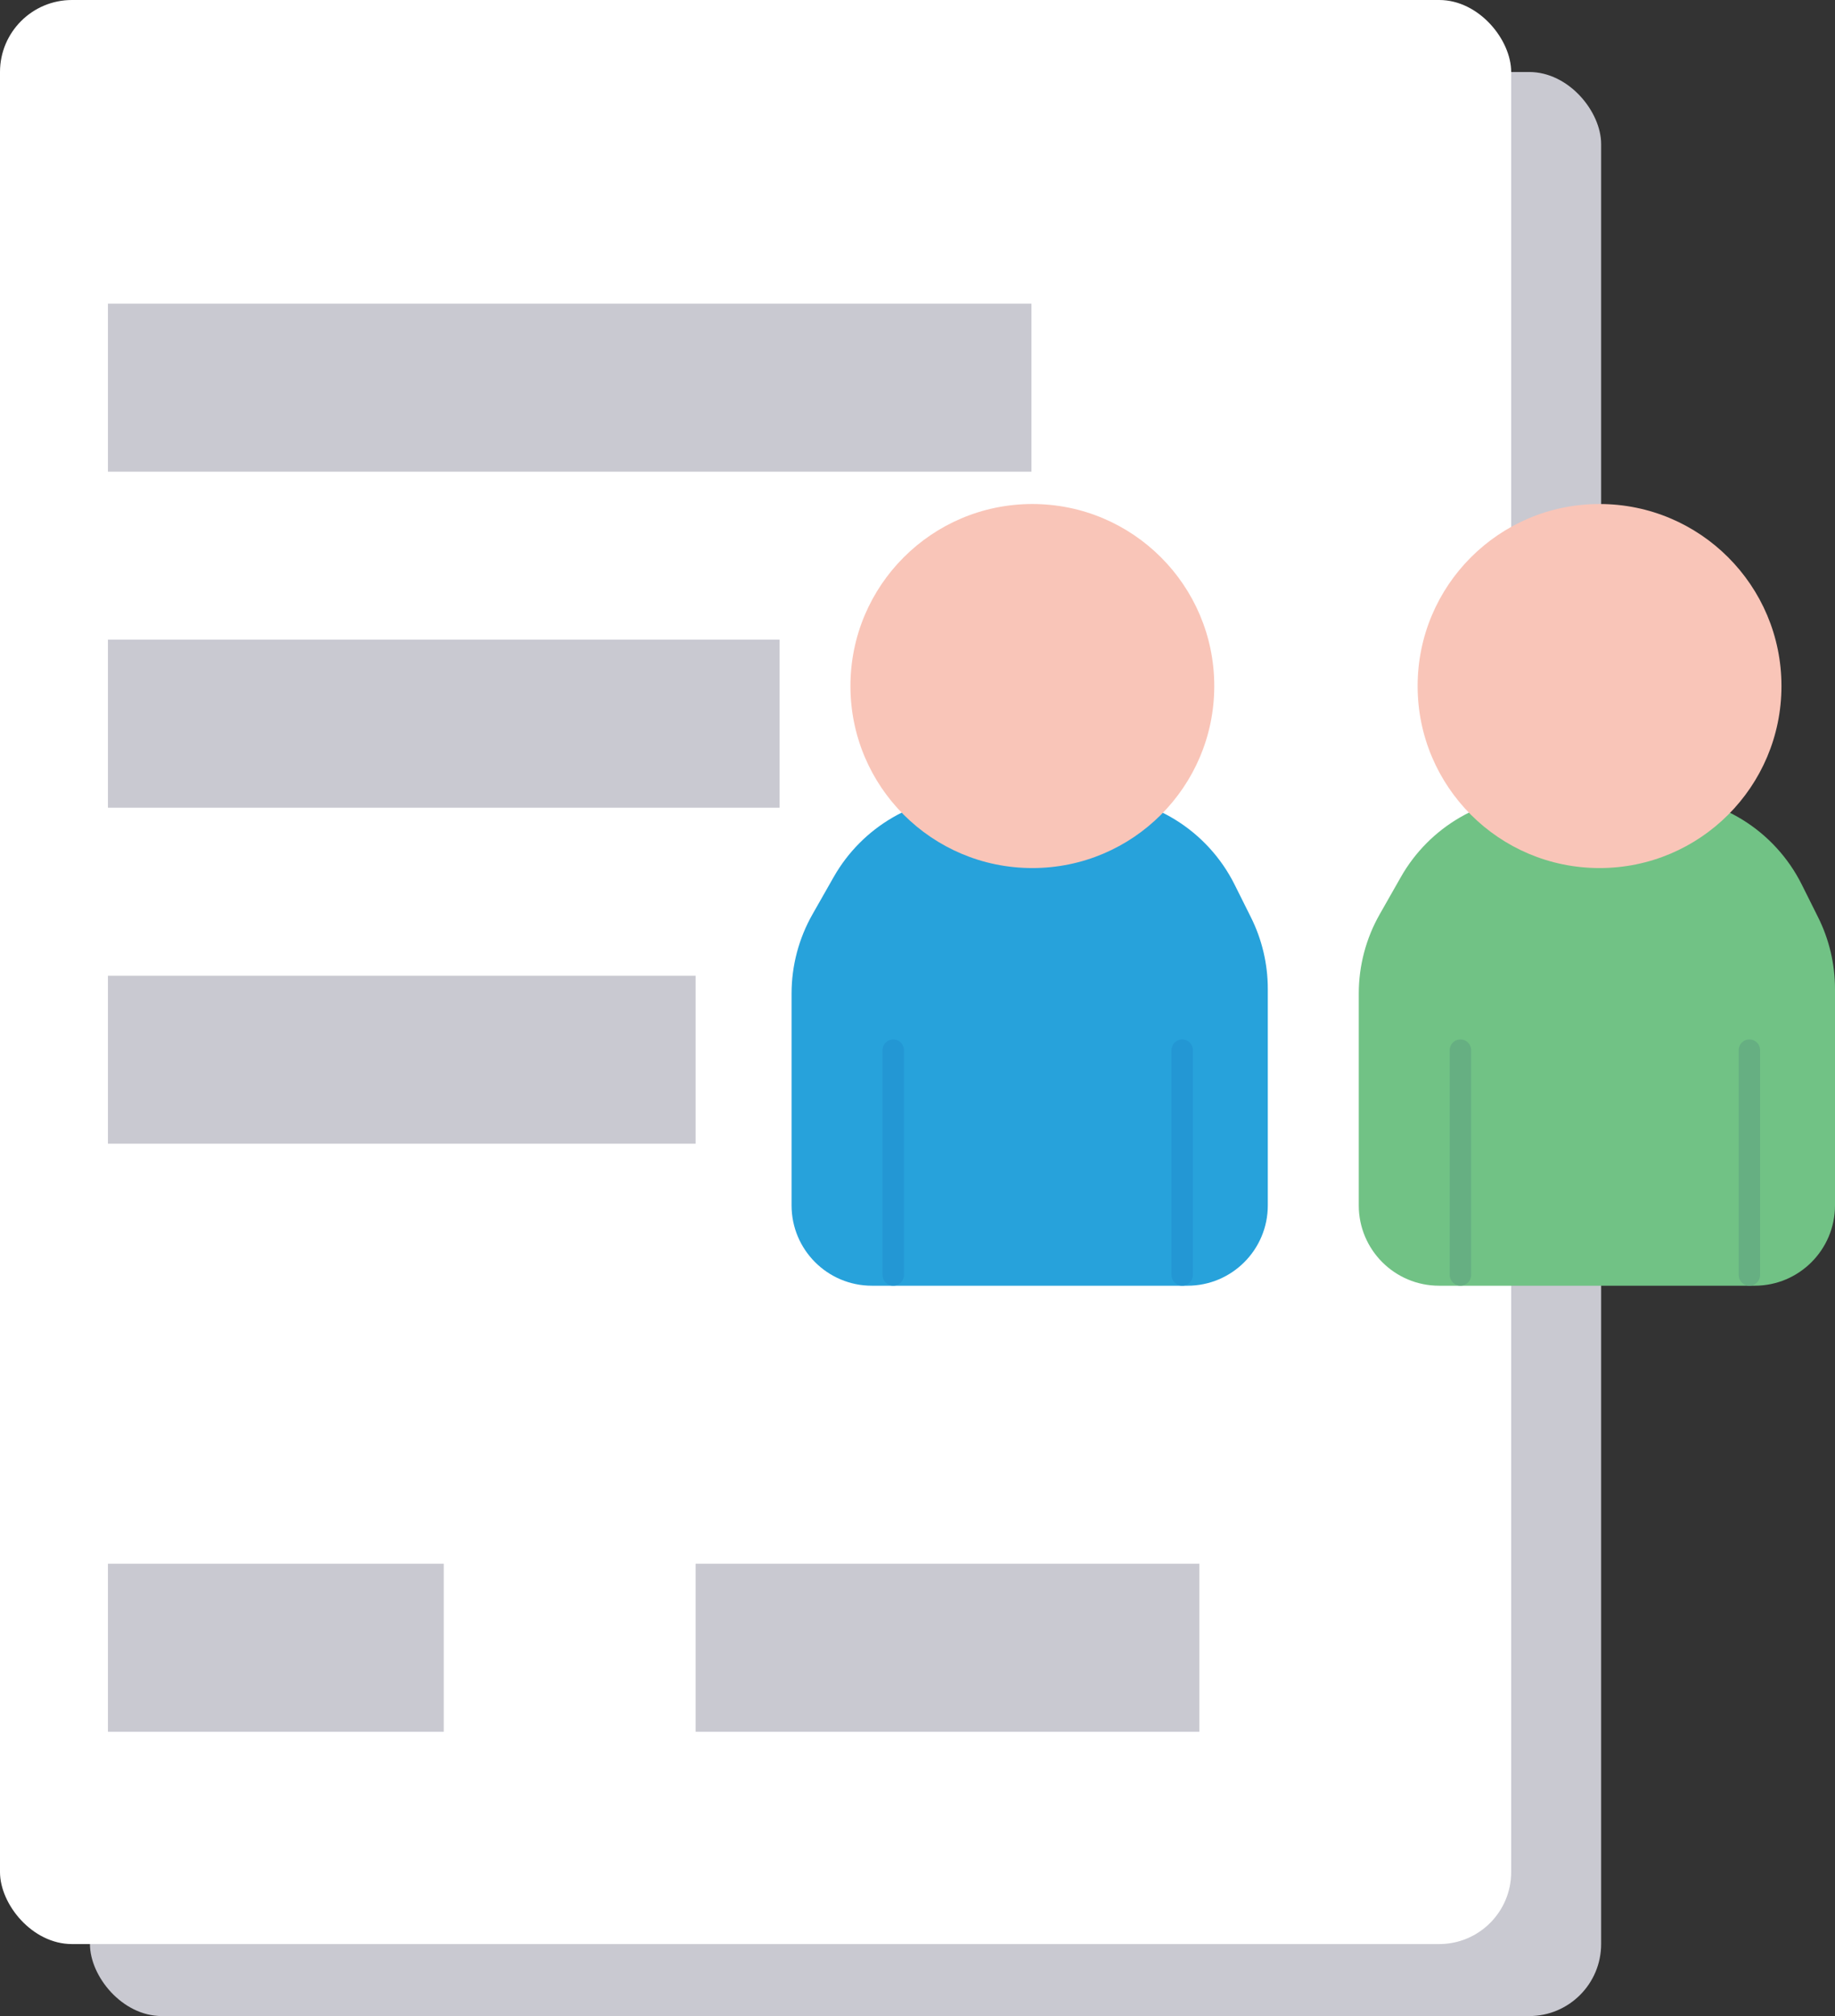
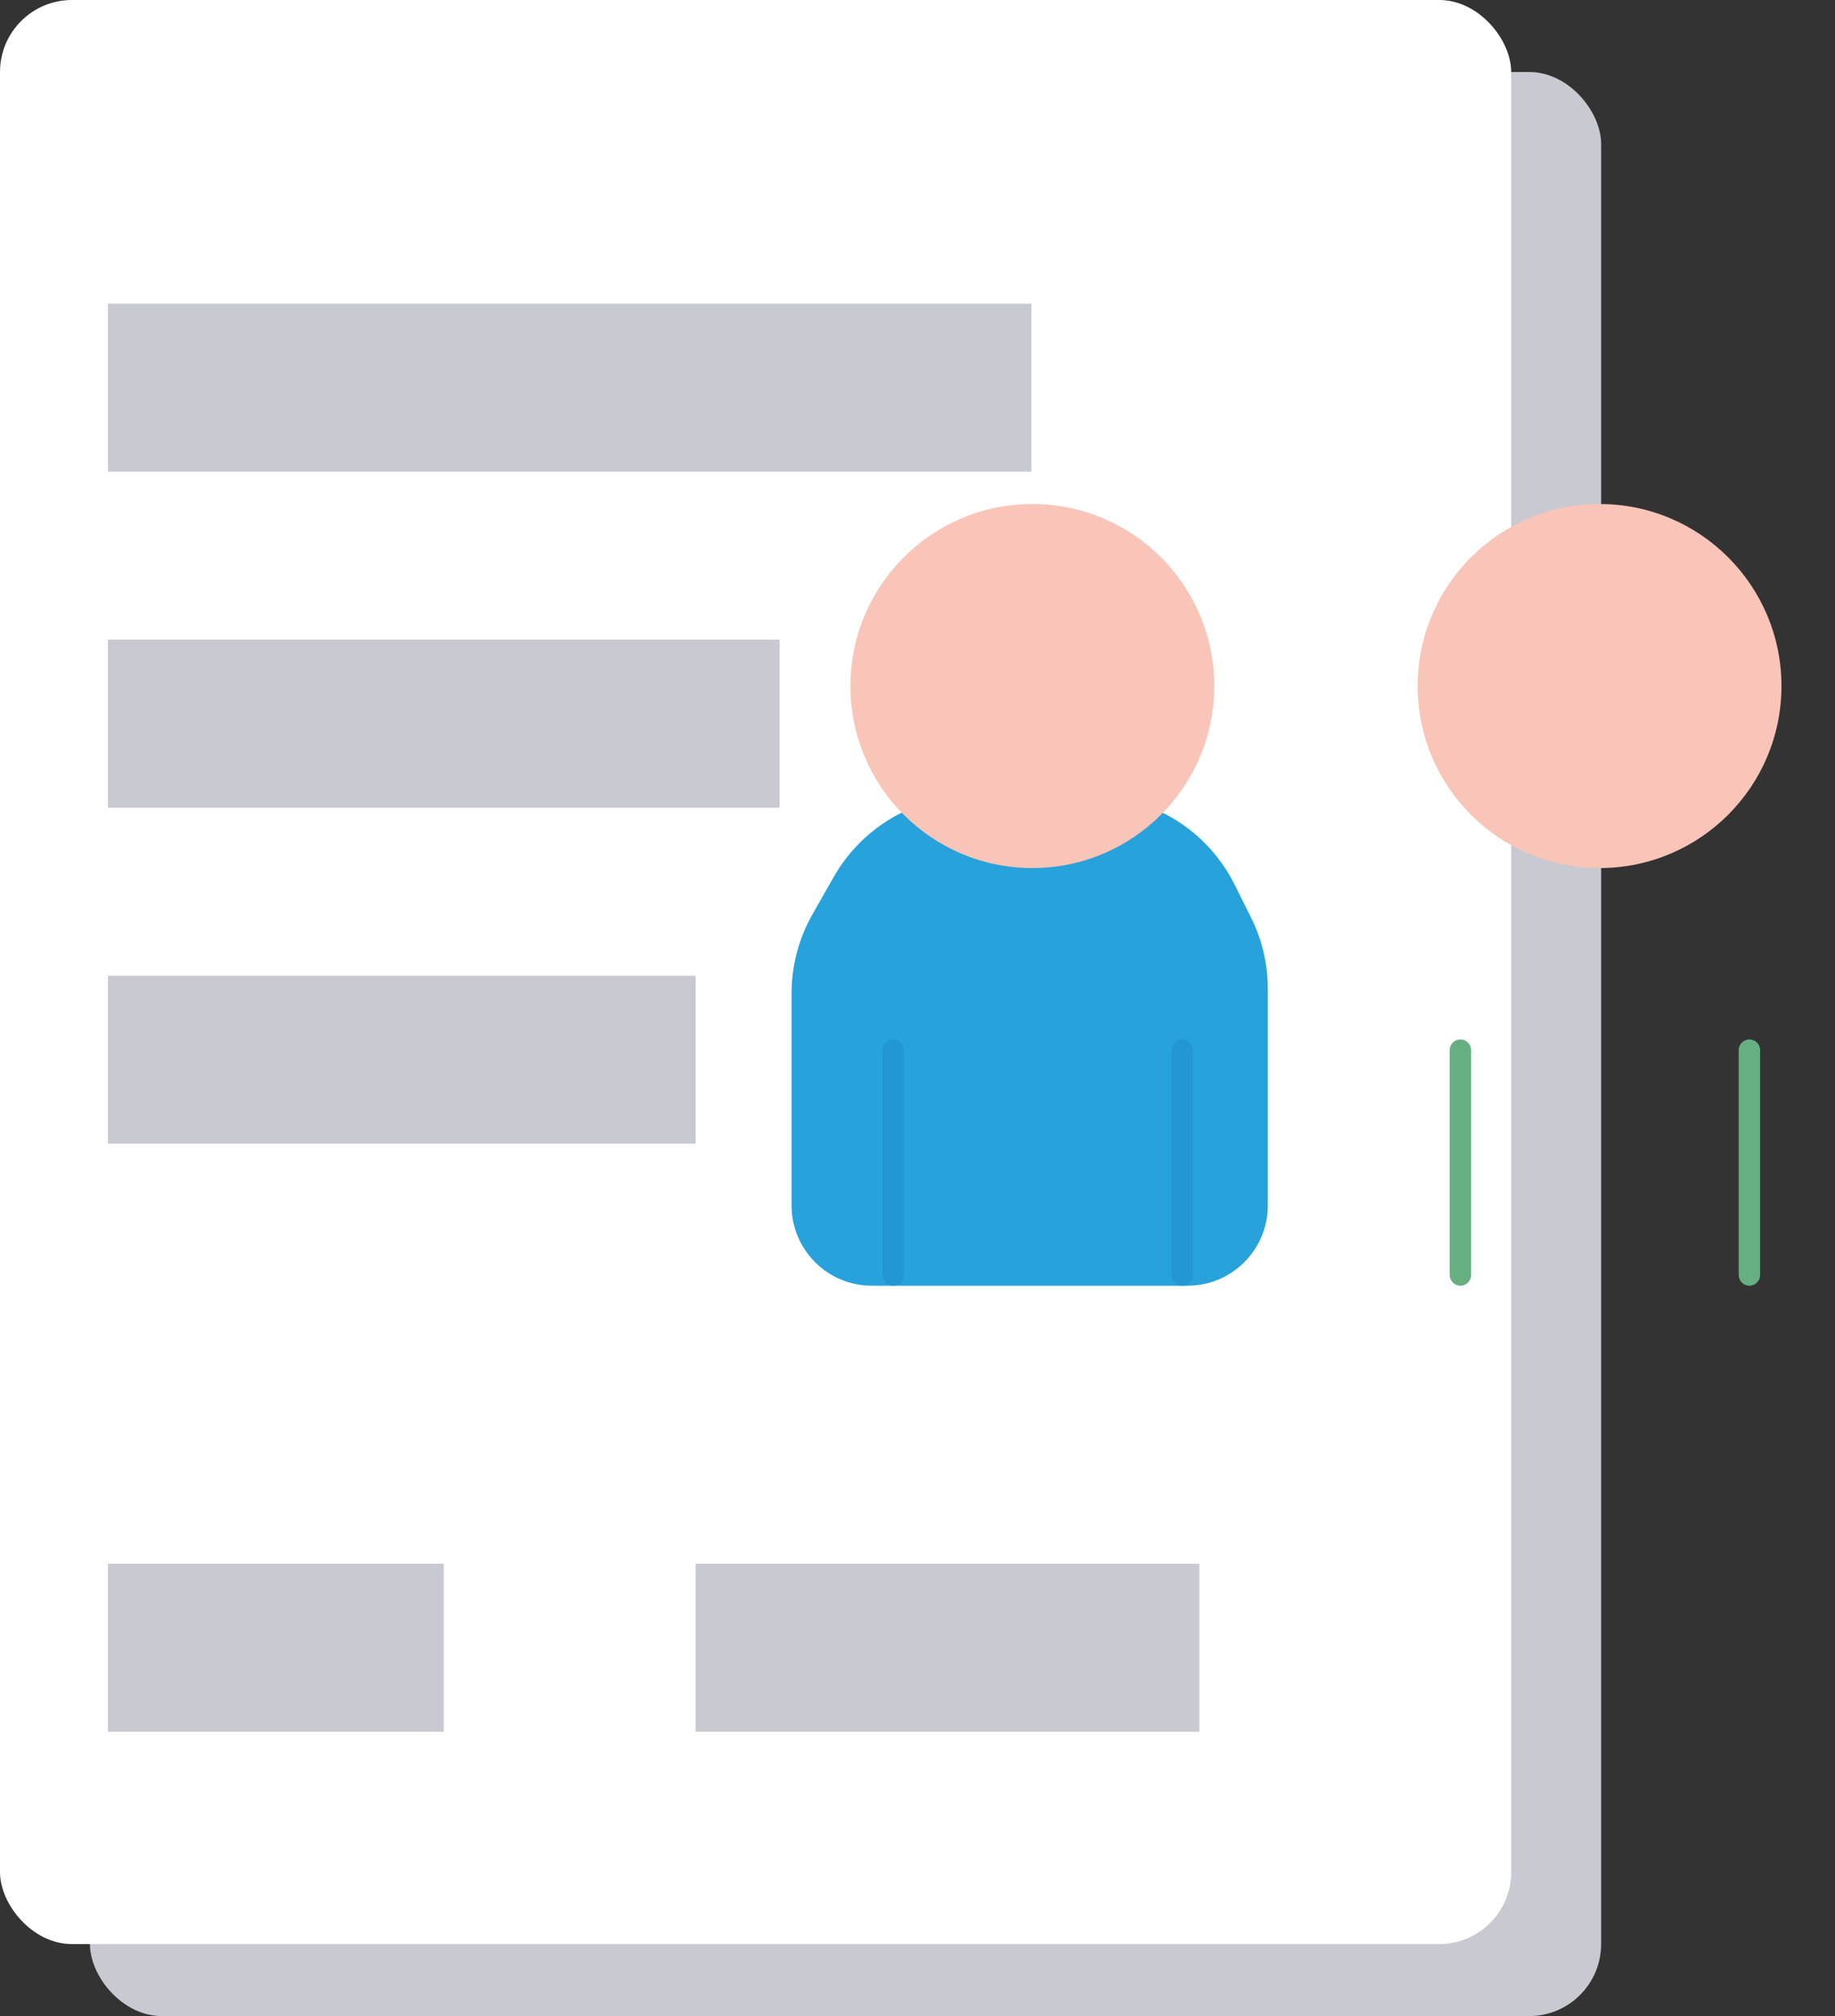
<svg xmlns="http://www.w3.org/2000/svg" width="51" height="56" viewBox="0 0 51 56" fill="none">
  <rect x="0" y="0" width="51" height="56" fill="#333333" stroke="none" />
  <rect x="2.5" y="2" width="42" height="54" rx="2" fill="#C9C9D1" />
  <rect width="42" height="54" rx="2" fill="white" />
  <path d="M28.667 8.435H3V13.102H28.667V8.435Z" fill="#C9C9D1" />
  <path d="M21.667 17.768H3V22.435H21.667V17.768Z" fill="#C9C9D1" />
  <path d="M19.333 27.102H3V31.768H19.333V27.102Z" fill="#C9C9D1" />
  <path d="M22 27.598C22 26.825 22.201 26.064 22.584 25.392L23.171 24.36C23.964 22.966 25.445 22.105 27.049 22.105H30.322C32.012 22.105 33.557 23.06 34.313 24.571L34.765 25.476C35.075 26.095 35.236 26.779 35.236 27.471V33.482C35.236 34.714 34.237 35.713 33.005 35.713H24.231C22.999 35.713 22 34.714 22 33.482V27.598Z" fill="#27A2DB" />
-   <path d="M37.764 27.598C37.764 26.825 37.965 26.064 38.348 25.392L38.935 24.36C39.728 22.966 41.209 22.105 42.813 22.105H46.086C47.776 22.105 49.321 23.06 50.077 24.571L50.529 25.476C50.839 26.095 51 26.779 51 27.471V33.482C51 34.714 50.001 35.713 48.769 35.713H39.995C38.763 35.713 37.764 34.714 37.764 33.482V27.598Z" fill="#71C285" />
  <circle cx="28.692" cy="19.056" r="5.056" fill="#F9C5B8" />
  <circle cx="44.456" cy="19.056" r="5.056" fill="#F9C5B8" />
  <path fill-rule="evenodd" clip-rule="evenodd" d="M48.62 28.872C48.785 28.872 48.918 29.005 48.918 29.169L48.918 35.415C48.918 35.58 48.785 35.713 48.62 35.713C48.456 35.713 48.323 35.58 48.323 35.415L48.323 29.169C48.323 29.005 48.456 28.872 48.62 28.872Z" fill="#66AF82" />
  <path fill-rule="evenodd" clip-rule="evenodd" d="M40.59 28.872C40.754 28.872 40.887 29.005 40.887 29.169L40.887 35.415C40.887 35.58 40.754 35.713 40.59 35.713C40.425 35.713 40.292 35.58 40.292 35.415L40.292 29.169C40.292 29.005 40.425 28.872 40.59 28.872Z" fill="#66AF82" />
  <path fill-rule="evenodd" clip-rule="evenodd" d="M32.856 28.872C33.021 28.872 33.154 29.005 33.154 29.169L33.154 35.415C33.154 35.58 33.021 35.713 32.856 35.713C32.692 35.713 32.559 35.58 32.559 35.415L32.559 29.169C32.559 29.005 32.692 28.872 32.856 28.872Z" fill="#2397D4" />
  <path fill-rule="evenodd" clip-rule="evenodd" d="M24.826 28.872C24.99 28.872 25.123 29.005 25.123 29.169L25.123 35.415C25.123 35.58 24.99 35.713 24.826 35.713C24.661 35.713 24.528 35.58 24.528 35.415L24.528 29.169C24.528 29.005 24.661 28.872 24.826 28.872Z" fill="#2397D4" />
  <path d="M12.333 43.435H3V48.102H12.333V43.435Z" fill="#C9C9D1" />
  <path d="M33.333 43.435H19.333V48.102H33.333V43.435Z" fill="#C9C9D1" />
</svg>